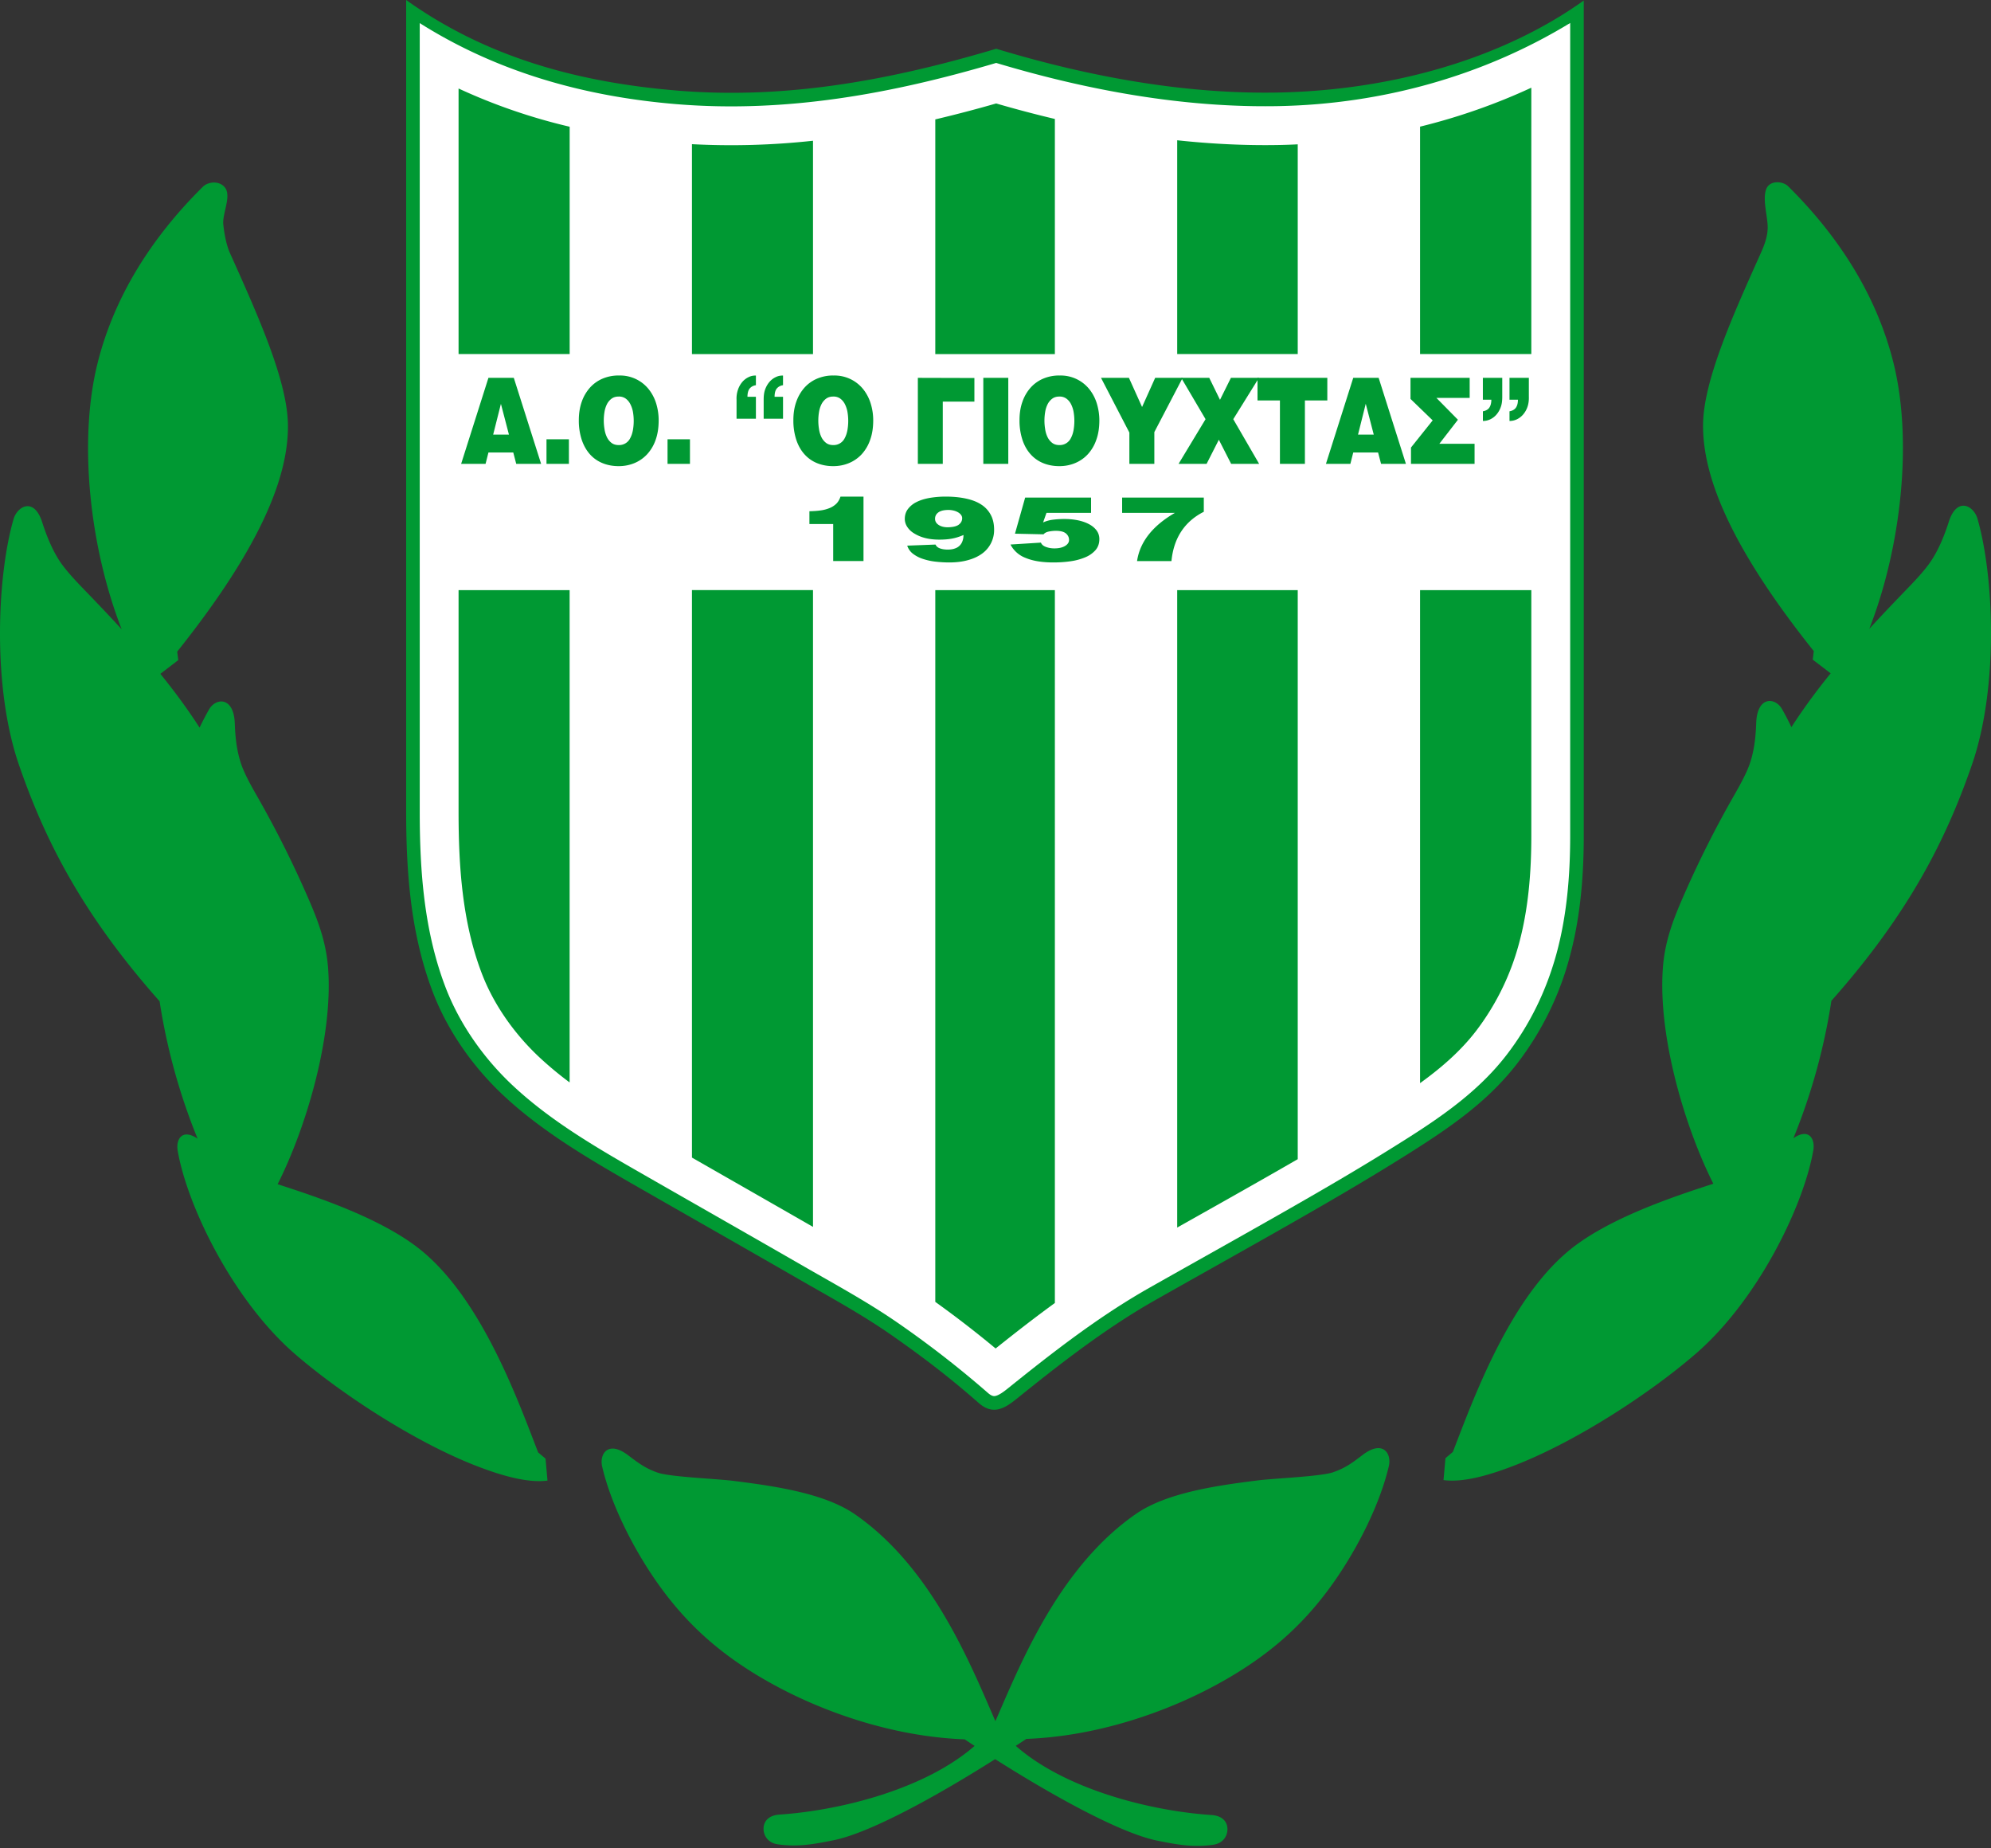
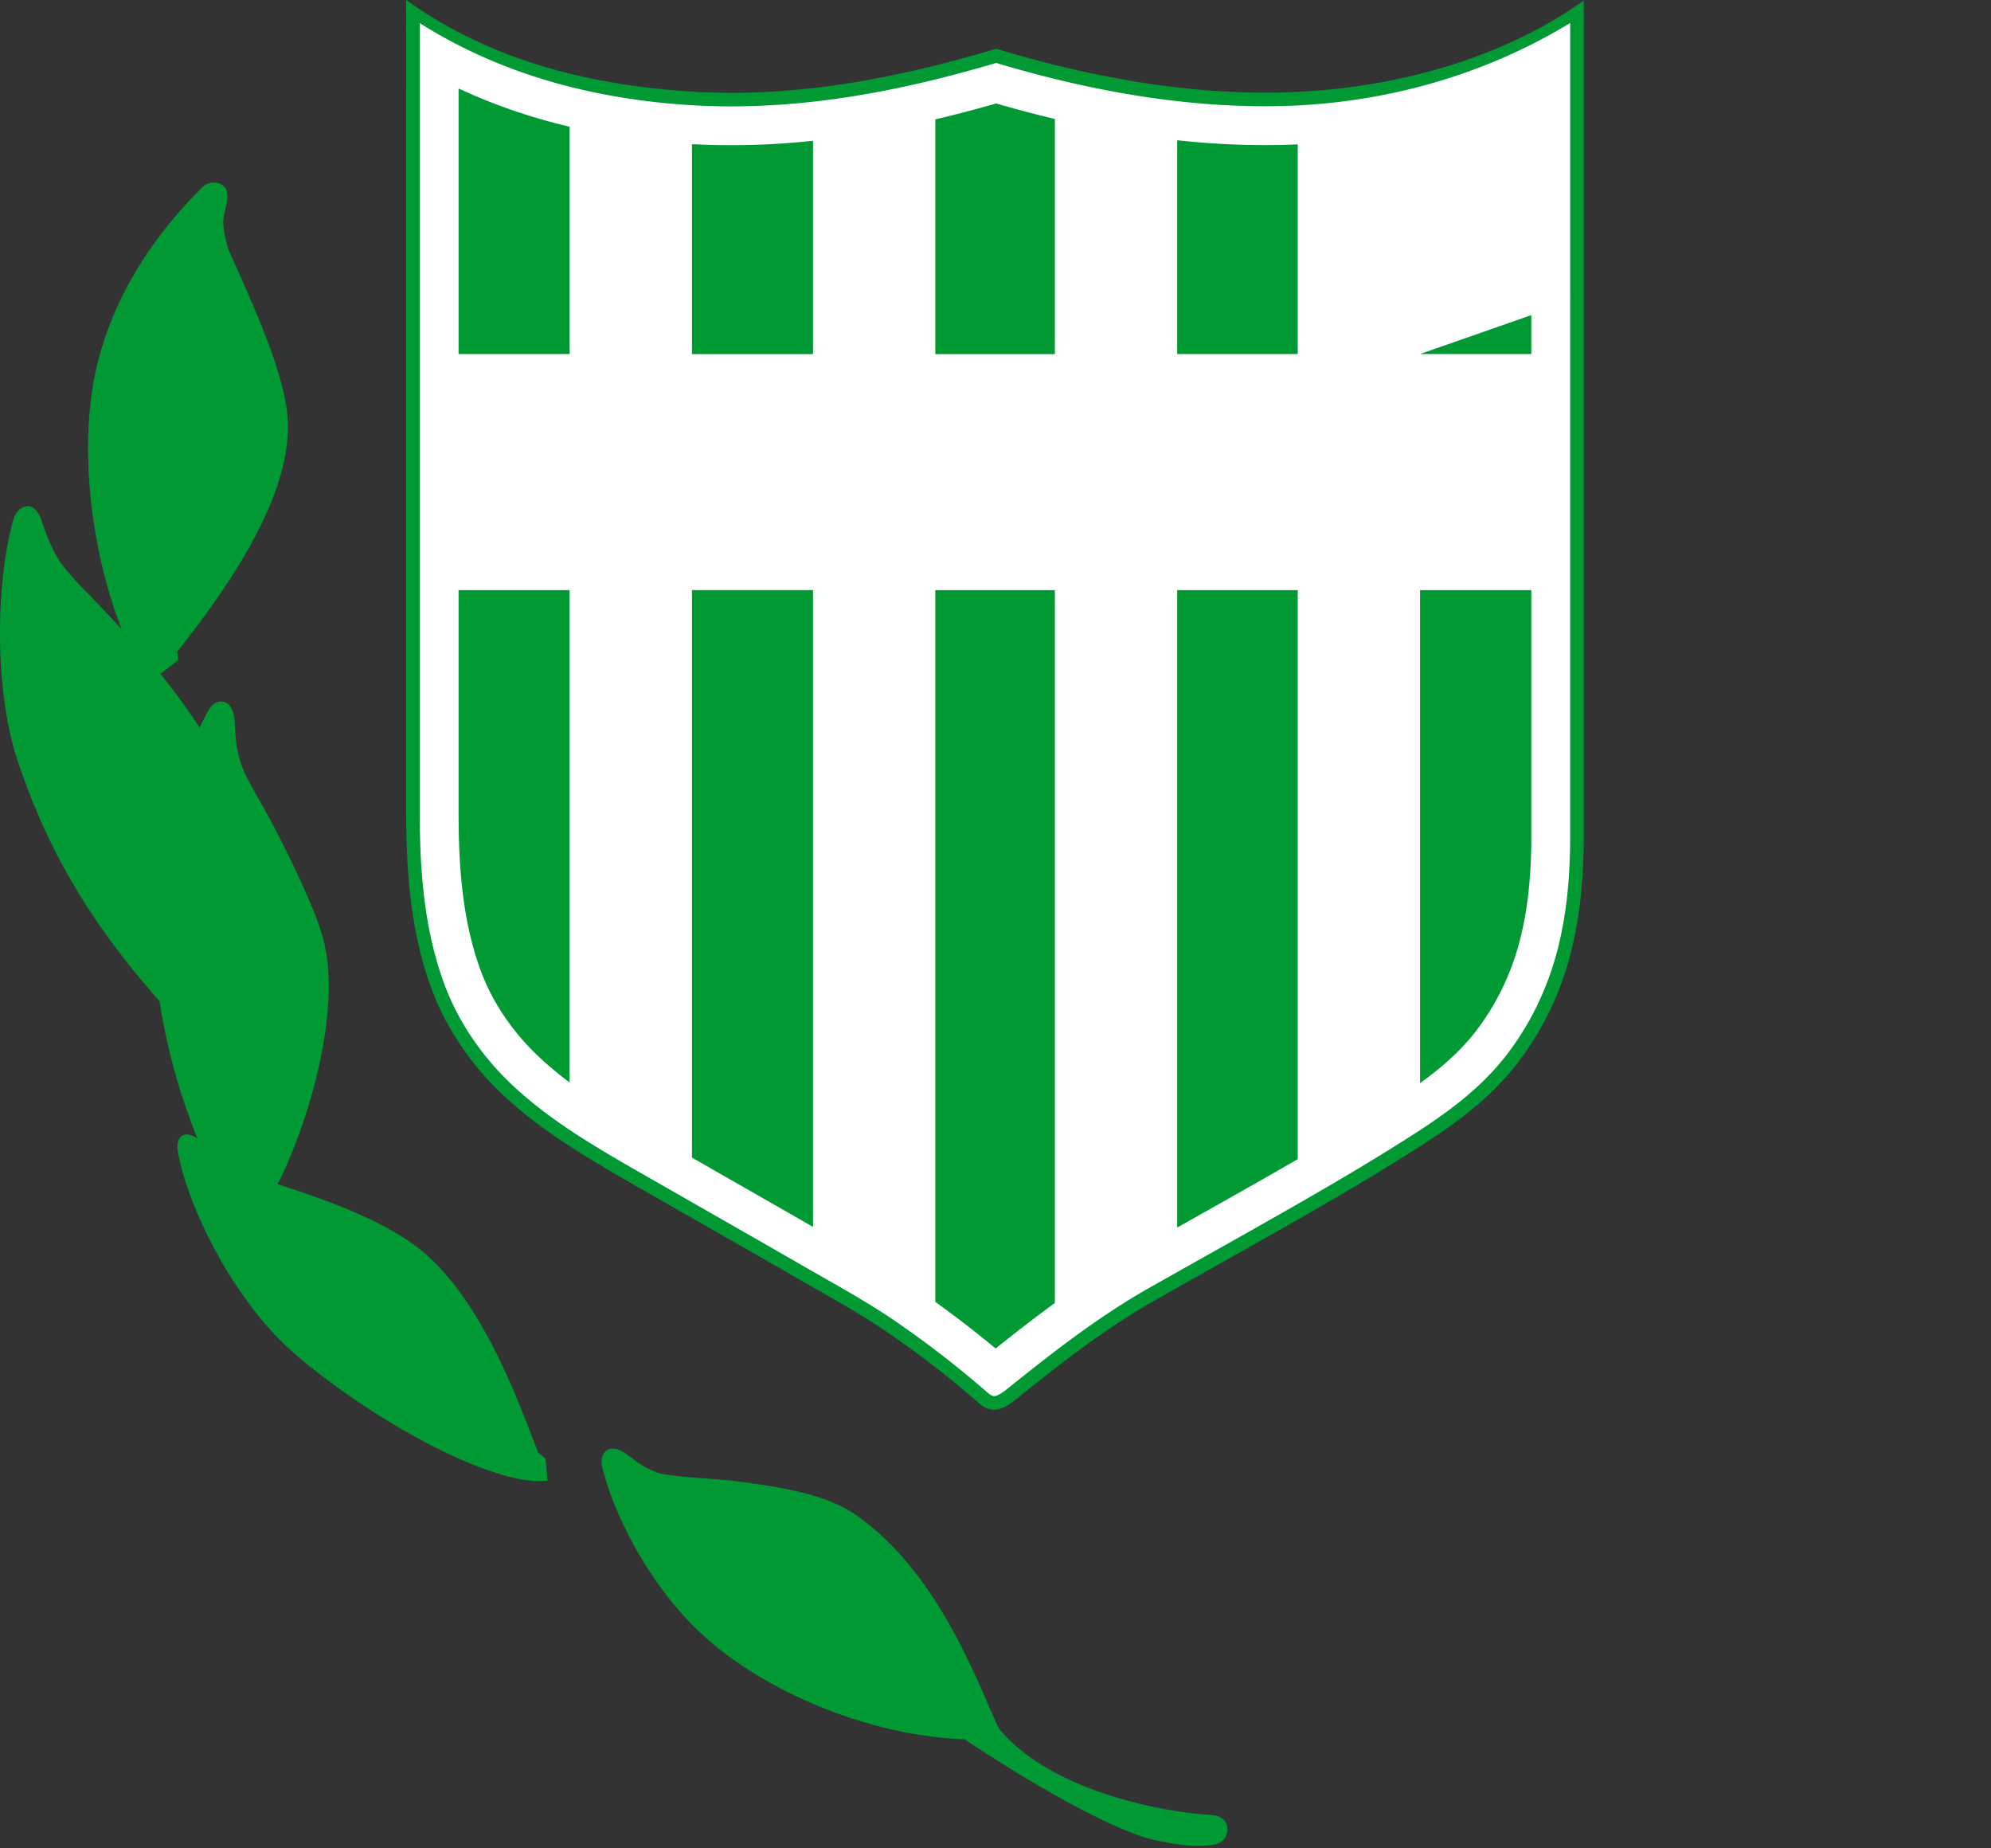
<svg xmlns="http://www.w3.org/2000/svg" width="500" height="464" fill="none">
  <rect width="100%" height="100%" fill="#333333" stroke="none" />
  <path fill="#093" fill-rule="evenodd" d="M102 0c21 15.01 44.67 20.83 68.28 22.76 25.94 2.11 51.57-2.07 79.9-10.52 25.77 7.81 49.52 11.42 70.94 10.99 29.37-.6 56.75-8.9 76.61-23.1V209.9c0 11.82-1.18 21.83-3.61 30.66a75.82 75.82 0 0 1-13.02 26.35c-7.96 10.37-18.3 17.13-30.75 24.86-16.77 10.42-38.1 22.14-60.08 34.58-13.12 7.42-25 16.85-35.22 25.07-3.13 2.52-5.93 3.75-9.22.88-4.7-4.1-10.96-9.42-21.93-17.07-7.53-5.25-15.5-9.56-23.46-14.15-15.47-8.9-27.7-15.84-39.57-22.65-11.75-6.73-24.4-13.95-34.56-23.5-7.87-7.4-14.07-16.49-17.66-25.94-5.45-14.34-6.65-29.5-6.65-45.18V0Z" clip-rule="evenodd" />
  <path fill="#fff" fill-rule="evenodd" d="M105.41 5.8V203.8c0 14.9 1.09 29.92 6.43 43.97 3.54 9.3 9.58 17.87 16.81 24.67 9.92 9.33 22.17 16.3 33.92 23.02 13.19 7.56 26.4 15.07 39.58 22.66 8 4.6 16.12 9.01 23.71 14.3a255.7 255.7 0 0 1 22.22 17.3c.42.37 1.04.84 1.64.81.98-.04 2.46-1.19 3.19-1.77 11.4-9.17 22.92-18.16 35.68-25.39 10.66-6.03 21.35-11.99 31.99-18.04 9.4-5.35 18.79-10.76 27.98-16.47 10.93-6.79 21.89-13.7 29.83-24.04 5.8-7.56 9.9-16 12.44-25.18 2.65-9.63 3.49-19.78 3.49-29.74V5.77c-21.97 13.39-47.4 20.35-73.12 20.87-23.95.48-48.15-3.98-71.03-10.84-26.21 7.75-52.74 12.6-80.16 10.36-23.13-1.89-45.05-8.01-64.6-20.36Z" clip-rule="evenodd" />
-   <path fill="#093" fill-rule="evenodd" d="M250.15 25.98a331.13 331.13 0 0 1-15.27 4V88.9h30.03V29.87a303.92 303.92 0 0 1-14.76-3.9Zm45.48 62.91h30.27V36.24c-1.5.08-3 .13-4.51.16-8.6.17-17.2-.26-25.76-1.18v53.67Zm60.99 0h27.94V22.02a153.93 153.93 0 0 1-27.94 9.78v57.1ZM204.16 35.34a189.08 189.08 0 0 1-30.39.86v52.7h30.4V35.33Zm-61.1-3.52a145.12 145.12 0 0 1-27.9-9.6v66.67h27.9V31.82Zm-27.9 116.35v55.65c0 13.62.91 27.65 5.8 40.5 3 7.92 8.22 15.24 14.37 21.03a89.52 89.52 0 0 0 7.72 6.43V148.17h-27.88Zm58.61 142.48c10.13 5.8 20.27 11.58 30.4 17.4V148.16h-30.4v142.48Zm61.11 36.23a269 269 0 0 1 15.15 11.7c4.89-3.9 9.82-7.75 14.88-11.42V148.17h-30.03v178.7Zm60.75-18.66c6.71-3.78 13.42-7.55 20.12-11.36 3.39-1.92 6.77-3.86 10.15-5.81V148.17h-30.27v160.05Zm60.99-36.26c5.24-3.78 10.14-8 14.03-13.06a63 63 0 0 0 10.77-21.83c2.41-8.78 3.14-18.08 3.14-27.15v-61.75h-27.94v123.8ZM40.27 169.19l4.5-3.45c-.09-.63-.18-1.5-.27-2.13 20.22-25.34 27.9-43.2 27.81-56.77-.07-11.12-7.47-27.5-14.59-43.37-.91-2.05-1.4-4.85-1.64-7.07-.3-2.77 2.12-7.15.4-9.33-1.39-1.75-4.2-1.5-5.54-.17-13.03 12.88-22.37 27.82-26.48 44.46-4.84 19.59-1.88 46.25 6.1 66.65-2.9-3.17-6-6.43-9.32-9.86-2-2.07-4.65-4.84-6.25-7.26-1.98-3.01-3.39-6.63-4.39-9.75-2.05-6.43-6.26-4.03-7.2-.79-4.17 14.44-5.33 42.16 1.3 61.52 6.56 19.1 15.99 37.67 35.38 59.53a152.7 152.7 0 0 0 9.54 34.5c-3.92-2.65-5.5.2-4.99 3.08 2.48 14.13 14.05 37.7 29.54 51.07 11.52 9.94 29.87 21.92 45.24 27.93 6.98 2.72 13.33 4.4 18.08 3.77l-.49-5.51-1.86-1.57c-5.12-13.26-13.97-37.76-28.83-50.29-9.87-8.32-26.73-13.84-36.59-17.05 7.02-13.88 13.93-36.72 12.69-54.07-.46-6.38-2.32-11.59-4.99-17.7a260.76 260.76 0 0 0-12.76-25.48c-1.42-2.49-3.31-5.79-4.2-8.55-1.1-3.43-1.38-6.68-1.5-9.96-.27-6.74-4.8-6.39-6.48-3.41a74.67 74.67 0 0 0-2.36 4.53c-3.03-4.68-6.28-9.1-9.85-13.5Zm124.88 200.56c-3.22-1.12-5.02-2.57-7.46-4.4-5-3.76-7.2-.27-6.47 2.87 2.12 9.17 7.72 20.78 14.71 30.39 7.22 9.9 16 17.77 29.17 24.83 11.76 6.3 28.82 12.58 47.16 13.28 16.5 11 37.64 23.26 48.35 25.43 5.16 1.05 9.1 1.74 14.04 1.04 2.43-.34 3.57-2.1 3.6-3.84.03-1.73-1.05-3.43-4.01-3.63-11.62-.77-27.03-4.1-39.24-10.63-5.73-3.06-10.75-6.83-14.34-11.38-6.23-14.04-15.85-39.57-35.93-53.48-7.76-5.38-20.53-7.14-30.47-8.4-4.24-.55-15.91-.97-19.11-2.08Z" clip-rule="evenodd" />
-   <path fill="#093" fill-rule="evenodd" d="m459.73 169.06-4.5-3.44c.09-.63.18-1.5.27-2.13-20.22-25.34-27.9-43.2-27.81-56.78.07-11.11 7.47-27.49 14.59-43.36.91-2.05 1.65-4.12 1.64-6.35-.02-2.78-1.32-6.82-.4-9.44.85-2.39 4.2-2.12 5.54-.79 13.04 12.9 22.37 27.82 26.48 44.47 4.84 19.59 1.88 46.25-6.1 66.64 2.9-3.16 6-6.42 9.32-9.85 2-2.07 4.65-4.84 6.25-7.27 1.98-3 3.39-6.62 4.39-9.74 2.05-6.43 6.26-4.03 7.2-.8 4.17 14.44 5.33 42.16-1.3 61.53-6.56 19.1-15.99 37.67-35.38 59.53a152.67 152.67 0 0 1-9.54 34.5c3.92-2.66 5.5.2 4.99 3.08-2.48 14.13-14.05 37.7-29.55 51.07-11.5 9.94-29.86 21.92-45.23 27.92-6.98 2.73-13.32 4.42-18.08 3.77l.49-5.5 1.86-1.57c5.12-13.26 13.97-37.76 28.83-50.29 9.87-8.32 26.73-13.84 36.58-17.05-7.01-13.88-13.92-36.72-12.68-54.07.46-6.38 2.32-11.6 4.99-17.7a261.01 261.01 0 0 1 12.76-25.48c1.42-2.5 3.31-5.8 4.2-8.55 1.1-3.43 1.38-6.68 1.5-9.96.26-6.74 4.8-6.39 6.48-3.41.79 1.37 1.58 2.89 2.36 4.53 3.03-4.69 6.28-9.1 9.85-13.5ZM334.85 369.63c3.22-1.11 5.02-2.56 7.45-4.4 5.02-3.75 7.21-.26 6.48 2.88-2.12 9.16-7.72 20.78-14.71 30.38-7.22 9.91-16 17.78-29.18 24.84-11.75 6.3-28.8 12.58-47.15 13.28-16.51 11-37.64 23.26-48.35 25.43-5.16 1.05-9.1 1.74-14.05 1.04-2.42-.34-3.56-2.11-3.59-3.84-.03-1.73 1.05-3.43 4.01-3.63 11.62-.78 27.03-4.1 39.24-10.63 5.72-3.07 10.75-6.84 14.34-11.38 6.23-14.04 15.85-39.57 35.93-53.48 7.76-5.38 20.53-7.15 30.47-8.4 4.24-.55 15.91-.97 19.11-2.08ZM216.85 140.87h-7.61v-9.3h-5.97v-3.21c1-.02 1.94-.08 2.8-.2a9.04 9.04 0 0 0 2.3-.61 5.18 5.18 0 0 0 1.7-1.12c.44-.46.78-1.04 1-1.74h5.78v16.18ZM238.04 132.39c1.32-.03 2.25-.26 2.79-.7.53-.42.8-.95.8-1.59 0-.28-.09-.55-.27-.8a2.5 2.5 0 0 0-.75-.66 4.19 4.19 0 0 0-1.1-.44c-.42-.1-.85-.16-1.32-.16-1.12 0-1.96.2-2.52.6-.56.4-.85.94-.85 1.62 0 .63.3 1.15.9 1.54.6.4 1.37.59 2.32.59Zm-3.1 4.34c.19.44.56.76 1.11.96.55.2 1.2.3 1.96.3.7 0 1.31-.09 1.8-.28a2.93 2.93 0 0 0 1.92-1.92c.16-.44.23-.93.23-1.46-1.02.44-1.98.74-2.87.9-.9.17-1.95.26-3.17.26-1.51 0-2.81-.17-3.9-.49a9.6 9.6 0 0 1-2.7-1.23 5.08 5.08 0 0 1-1.6-1.67 3.63 3.63 0 0 1-.5-1.77c0-.97.25-1.8.78-2.51a6 6 0 0 1 2.18-1.77c.92-.47 2.01-.8 3.27-1.03a23.9 23.9 0 0 1 4.08-.33c1.88 0 3.57.17 5.07.5 1.5.32 2.77.81 3.8 1.48a6.94 6.94 0 0 1 2.4 2.58c.57 1.05.85 2.3.85 3.75a7.26 7.26 0 0 1-2.95 5.95c-.96.72-2.15 1.28-3.55 1.67-1.4.4-3 .6-4.78.6-1.22 0-2.4-.08-3.53-.21a15.3 15.3 0 0 1-3.13-.7 8.25 8.25 0 0 1-2.45-1.28 4.2 4.2 0 0 1-1.43-2.03l7.1-.27ZM257.44 124.93H274v3.85h-11.2l-.85 2.4c.8-.37 1.66-.6 2.55-.7.89-.11 1.82-.17 2.8-.17 1.24 0 2.4.12 3.46.34 1.06.23 1.99.56 2.78.99.8.43 1.41.96 1.87 1.58.45.63.67 1.34.67 2.14 0 1.1-.32 2.02-.97 2.77a6.95 6.95 0 0 1-2.6 1.81 14.8 14.8 0 0 1-3.71.99c-1.4.2-2.82.29-4.28.29-2.83 0-5.15-.38-6.96-1.14a7.1 7.1 0 0 1-3.8-3.36l7.64-.48c0 .03.02.06.04.08a.1.1 0 0 1 .04.08c.22.42.64.74 1.28.96.63.22 1.3.33 2.01.33 1.13 0 2.02-.2 2.7-.61.66-.4 1-.9 1-1.5 0-.66-.26-1.2-.79-1.65-.52-.43-1.37-.65-2.54-.65-.56 0-1.14.06-1.74.18-.6.12-1.04.35-1.34.7l-7.17-.16 2.56-9.07ZM281.8 128.78v-3.85h20.51v3.57c-4.72 2.38-7.56 6.49-8.12 12.38h-8.64c.78-5.33 4.56-9.25 9.5-12.1H281.8ZM125.8 101.38l-1.95 7.74h3.96l-2.02-7.74Zm-10 15.1 6.86-21.61h6.37l6.86 21.6h-6.25l-.74-2.85h-6.24l-.72 2.85h-6.13ZM137.24 116.47v-6.18h5.63v6.18h-5.63ZM155.32 99.57c-.7 0-1.3.19-1.78.56a4 4 0 0 0-1.14 1.4 6.7 6.7 0 0 0-.6 1.93 13.04 13.04 0 0 0 0 4.23c.1.73.3 1.4.58 2 .28.6.66 1.09 1.15 1.48.49.39 1.1.58 1.85.58a3.1 3.1 0 0 0 2.9-1.77c.3-.56.52-1.21.66-1.96a13.35 13.35 0 0 0 0-4.67 7.02 7.02 0 0 0-.67-1.93c-.3-.57-.7-1.03-1.18-1.37a2.86 2.86 0 0 0-1.77-.48Zm.06-5.28a9.18 9.18 0 0 1 7.58 3.5 10.86 10.86 0 0 1 1.85 3.6c.4 1.35.6 2.73.6 4.15 0 1.84-.25 3.48-.76 4.9a10.31 10.31 0 0 1-2.13 3.61 9.09 9.09 0 0 1-3.18 2.22c-1.23.51-2.55.77-3.96.77-1.5 0-2.88-.26-4.1-.77a8.52 8.52 0 0 1-3.17-2.25c-.87-.99-1.55-2.2-2.03-3.63a15.45 15.45 0 0 1-.72-4.9c0-1.7.25-3.24.73-4.61a10.5 10.5 0 0 1 2.05-3.53 8.92 8.92 0 0 1 3.16-2.27 10.2 10.2 0 0 1 4.08-.8ZM167.64 116.47v-6.18h5.63v6.18h-5.63ZM189.83 96.72a2.4 2.4 0 0 0-1.62.9c-.33.46-.5 1.13-.5 2.01h2.12v5.5h-4.86v-4.75a6.8 6.8 0 0 1 .35-2.52 6 6 0 0 1 1.07-1.93 4.8 4.8 0 0 1 1.58-1.23c.6-.3 1.22-.43 1.86-.4v2.42Zm6.8 0a2.4 2.4 0 0 0-1.61.9c-.34.46-.5 1.13-.5 2.01h2.12v5.5h-4.86v-4.75c0-.92.08-1.76.34-2.52.27-.76.63-1.4 1.08-1.93.45-.53.98-.94 1.58-1.23.6-.3 1.22-.43 1.86-.4v2.42ZM209.2 99.57c-.7 0-1.3.19-1.78.56a4 4 0 0 0-1.14 1.4 6.7 6.7 0 0 0-.6 1.93 13.04 13.04 0 0 0-.01 4.23c.1.73.3 1.4.58 2 .28.6.67 1.09 1.16 1.48.48.39 1.1.58 1.84.58a3.1 3.1 0 0 0 2.9-1.77c.3-.56.52-1.21.66-1.96a13.35 13.35 0 0 0 0-4.67 7.02 7.02 0 0 0-.66-1.93c-.3-.57-.7-1.03-1.18-1.37a2.86 2.86 0 0 0-1.77-.48Zm.05-5.28a9.2 9.2 0 0 1 7.58 3.5 10.88 10.88 0 0 1 1.85 3.6c.41 1.35.61 2.73.61 4.15 0 1.84-.25 3.48-.77 4.9a10.33 10.33 0 0 1-2.12 3.61 9.09 9.09 0 0 1-3.19 2.22c-1.22.51-2.54.77-3.96.77-1.5 0-2.87-.26-4.1-.77a8.53 8.53 0 0 1-3.16-2.25c-.88-.99-1.56-2.2-2.03-3.63a15.43 15.43 0 0 1-.72-4.9c0-1.7.24-3.24.73-4.61a10.5 10.5 0 0 1 2.04-3.53 8.93 8.93 0 0 1 3.17-2.27 10.2 10.2 0 0 1 4.07-.8ZM230.5 116.47v-21.6l14.2.04v5.93h-7.94v15.63h-6.26ZM246.94 116.47v-21.6h6.27v21.6h-6.27ZM265.99 99.57c-.7 0-1.3.19-1.78.56a4 4 0 0 0-1.14 1.4 6.7 6.7 0 0 0-.6 1.93 13.04 13.04 0 0 0-.01 4.23c.1.73.3 1.4.58 2 .28.6.67 1.09 1.16 1.48.48.39 1.1.58 1.84.58a3.1 3.1 0 0 0 2.9-1.77c.3-.56.52-1.21.66-1.96a13.44 13.44 0 0 0 0-4.67 7.06 7.06 0 0 0-.66-1.93c-.3-.57-.7-1.03-1.19-1.37a2.86 2.86 0 0 0-1.76-.48Zm.05-5.28a9.2 9.2 0 0 1 7.58 3.5 10.88 10.88 0 0 1 1.85 3.6c.4 1.35.61 2.73.61 4.15 0 1.84-.25 3.48-.77 4.9a10.33 10.33 0 0 1-2.12 3.61 9.09 9.09 0 0 1-3.19 2.22c-1.22.51-2.54.77-3.96.77-1.5 0-2.87-.26-4.1-.77a8.52 8.52 0 0 1-3.16-2.25c-.88-.99-1.56-2.2-2.03-3.63a15.45 15.45 0 0 1-.72-4.9c0-1.7.24-3.24.73-4.61a10.5 10.5 0 0 1 2.04-3.53 8.93 8.93 0 0 1 3.16-2.27 10.2 10.2 0 0 1 4.08-.8ZM289.89 116.47h-6.27v-7.86l-7.12-13.74h7.01l3.3 7.32 3.29-7.32h6.9l-7.11 13.62v7.98Z" clip-rule="evenodd" />
-   <path fill="#093" fill-rule="evenodd" d="M303.01 116.47h-7.04l6.78-11.22-6.11-10.38h7.04l2.7 5.52 2.74-5.52h7.04l-6.45 10.38 6.5 11.22h-7.03l-3.09-6.06-3.08 6.06Z" clip-rule="evenodd" />
-   <path fill="#093" fill-rule="evenodd" d="M315.8 94.87h17.53v5.67h-5.63v15.93h-6.27v-15.93h-5.63v-5.67ZM342.98 101.38l-1.94 7.74h3.95l-2.01-7.74Zm-10 15.1 6.86-21.61h6.38l6.85 21.6h-6.24l-.75-2.85h-6.24l-.72 2.85H333ZM354.34 116.47v-4.1l5.45-6.82-5.57-5.39v-5.3h14.86v5.05h-8.35l5.4 5.48-4.67 6.04h8.85v5.04h-15.97ZM372.4 103.27c.76-.14 1.3-.45 1.62-.93.33-.5.5-1.16.5-1.98h-2.13v-5.5h4.87v4.75c0 .92-.08 1.75-.34 2.5a5.84 5.84 0 0 1-1.06 1.92 4.8 4.8 0 0 1-1.58 1.24 4.3 4.3 0 0 1-1.88.43v-2.43Zm6.68 0c.76-.14 1.3-.45 1.62-.93.34-.5.5-1.16.5-1.98h-2.12v-5.5h4.86v4.75c.03.92-.08 1.75-.33 2.5a5.84 5.84 0 0 1-1.07 1.92 4.8 4.8 0 0 1-1.58 1.24 4.3 4.3 0 0 1-1.88.43v-2.43Z" clip-rule="evenodd" />
+   <path fill="#093" fill-rule="evenodd" d="M250.15 25.98a331.13 331.13 0 0 1-15.27 4V88.9h30.03V29.87a303.92 303.92 0 0 1-14.76-3.9Zm45.48 62.91h30.27V36.24c-1.5.08-3 .13-4.51.16-8.6.17-17.2-.26-25.76-1.18v53.67Zm60.99 0h27.94V22.02v57.1ZM204.16 35.34a189.08 189.08 0 0 1-30.39.86v52.7h30.4V35.33Zm-61.1-3.52a145.12 145.12 0 0 1-27.9-9.6v66.67h27.9V31.82Zm-27.9 116.35v55.65c0 13.62.91 27.65 5.8 40.5 3 7.92 8.22 15.24 14.37 21.03a89.52 89.52 0 0 0 7.72 6.43V148.17h-27.88Zm58.61 142.48c10.13 5.8 20.27 11.58 30.4 17.4V148.16h-30.4v142.48Zm61.11 36.23a269 269 0 0 1 15.15 11.7c4.89-3.9 9.82-7.75 14.88-11.42V148.17h-30.03v178.7Zm60.75-18.66c6.71-3.78 13.42-7.55 20.12-11.36 3.39-1.92 6.77-3.86 10.15-5.81V148.17h-30.27v160.05Zm60.99-36.26c5.24-3.78 10.14-8 14.03-13.06a63 63 0 0 0 10.77-21.83c2.41-8.78 3.14-18.08 3.14-27.15v-61.75h-27.94v123.8ZM40.27 169.19l4.5-3.45c-.09-.63-.18-1.5-.27-2.13 20.22-25.34 27.9-43.2 27.81-56.77-.07-11.12-7.47-27.5-14.59-43.37-.91-2.05-1.4-4.85-1.64-7.07-.3-2.77 2.12-7.15.4-9.33-1.39-1.75-4.2-1.5-5.54-.17-13.03 12.88-22.37 27.82-26.48 44.46-4.84 19.59-1.88 46.25 6.1 66.65-2.9-3.17-6-6.43-9.32-9.86-2-2.07-4.65-4.84-6.25-7.26-1.98-3.01-3.39-6.63-4.39-9.75-2.05-6.43-6.26-4.03-7.2-.79-4.17 14.44-5.33 42.16 1.3 61.52 6.56 19.1 15.99 37.67 35.38 59.53a152.7 152.7 0 0 0 9.54 34.5c-3.92-2.65-5.5.2-4.99 3.08 2.48 14.13 14.05 37.7 29.54 51.07 11.52 9.94 29.87 21.92 45.24 27.93 6.98 2.72 13.33 4.4 18.08 3.77l-.49-5.51-1.86-1.57c-5.12-13.26-13.97-37.76-28.83-50.29-9.87-8.32-26.73-13.84-36.59-17.05 7.02-13.88 13.93-36.72 12.69-54.07-.46-6.38-2.32-11.59-4.99-17.7a260.76 260.76 0 0 0-12.76-25.48c-1.42-2.49-3.31-5.79-4.2-8.55-1.1-3.43-1.38-6.68-1.5-9.96-.27-6.74-4.8-6.39-6.48-3.41a74.67 74.67 0 0 0-2.36 4.53c-3.03-4.68-6.28-9.1-9.85-13.5Zm124.88 200.56c-3.22-1.12-5.02-2.57-7.46-4.4-5-3.76-7.2-.27-6.47 2.87 2.12 9.17 7.72 20.78 14.71 30.39 7.22 9.9 16 17.77 29.17 24.83 11.76 6.3 28.82 12.58 47.16 13.28 16.5 11 37.64 23.26 48.35 25.43 5.16 1.05 9.1 1.74 14.04 1.04 2.43-.34 3.57-2.1 3.6-3.84.03-1.73-1.05-3.43-4.01-3.63-11.62-.77-27.03-4.1-39.24-10.63-5.73-3.06-10.75-6.83-14.34-11.38-6.23-14.04-15.85-39.57-35.93-53.48-7.76-5.38-20.53-7.14-30.47-8.4-4.24-.55-15.91-.97-19.11-2.08Z" clip-rule="evenodd" />
</svg>